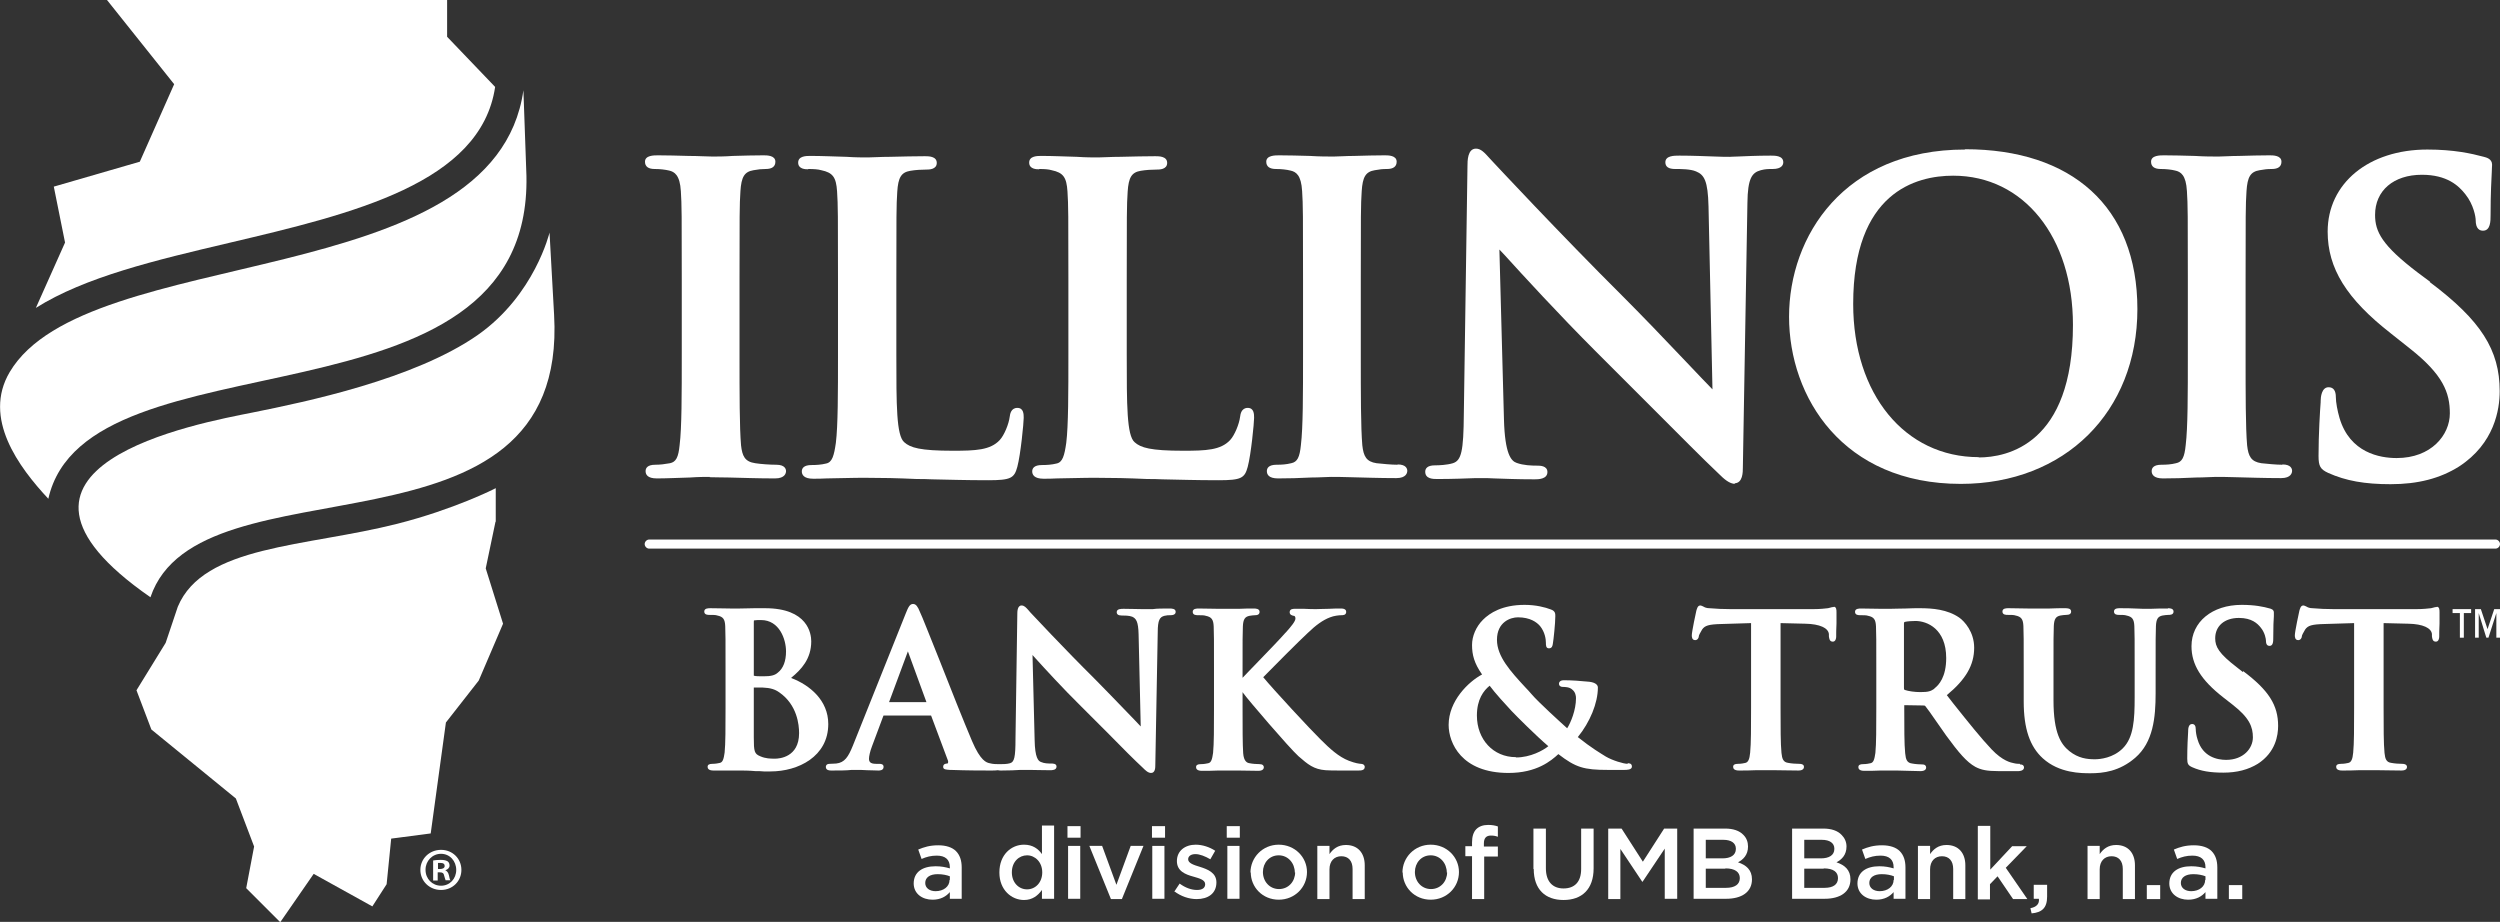
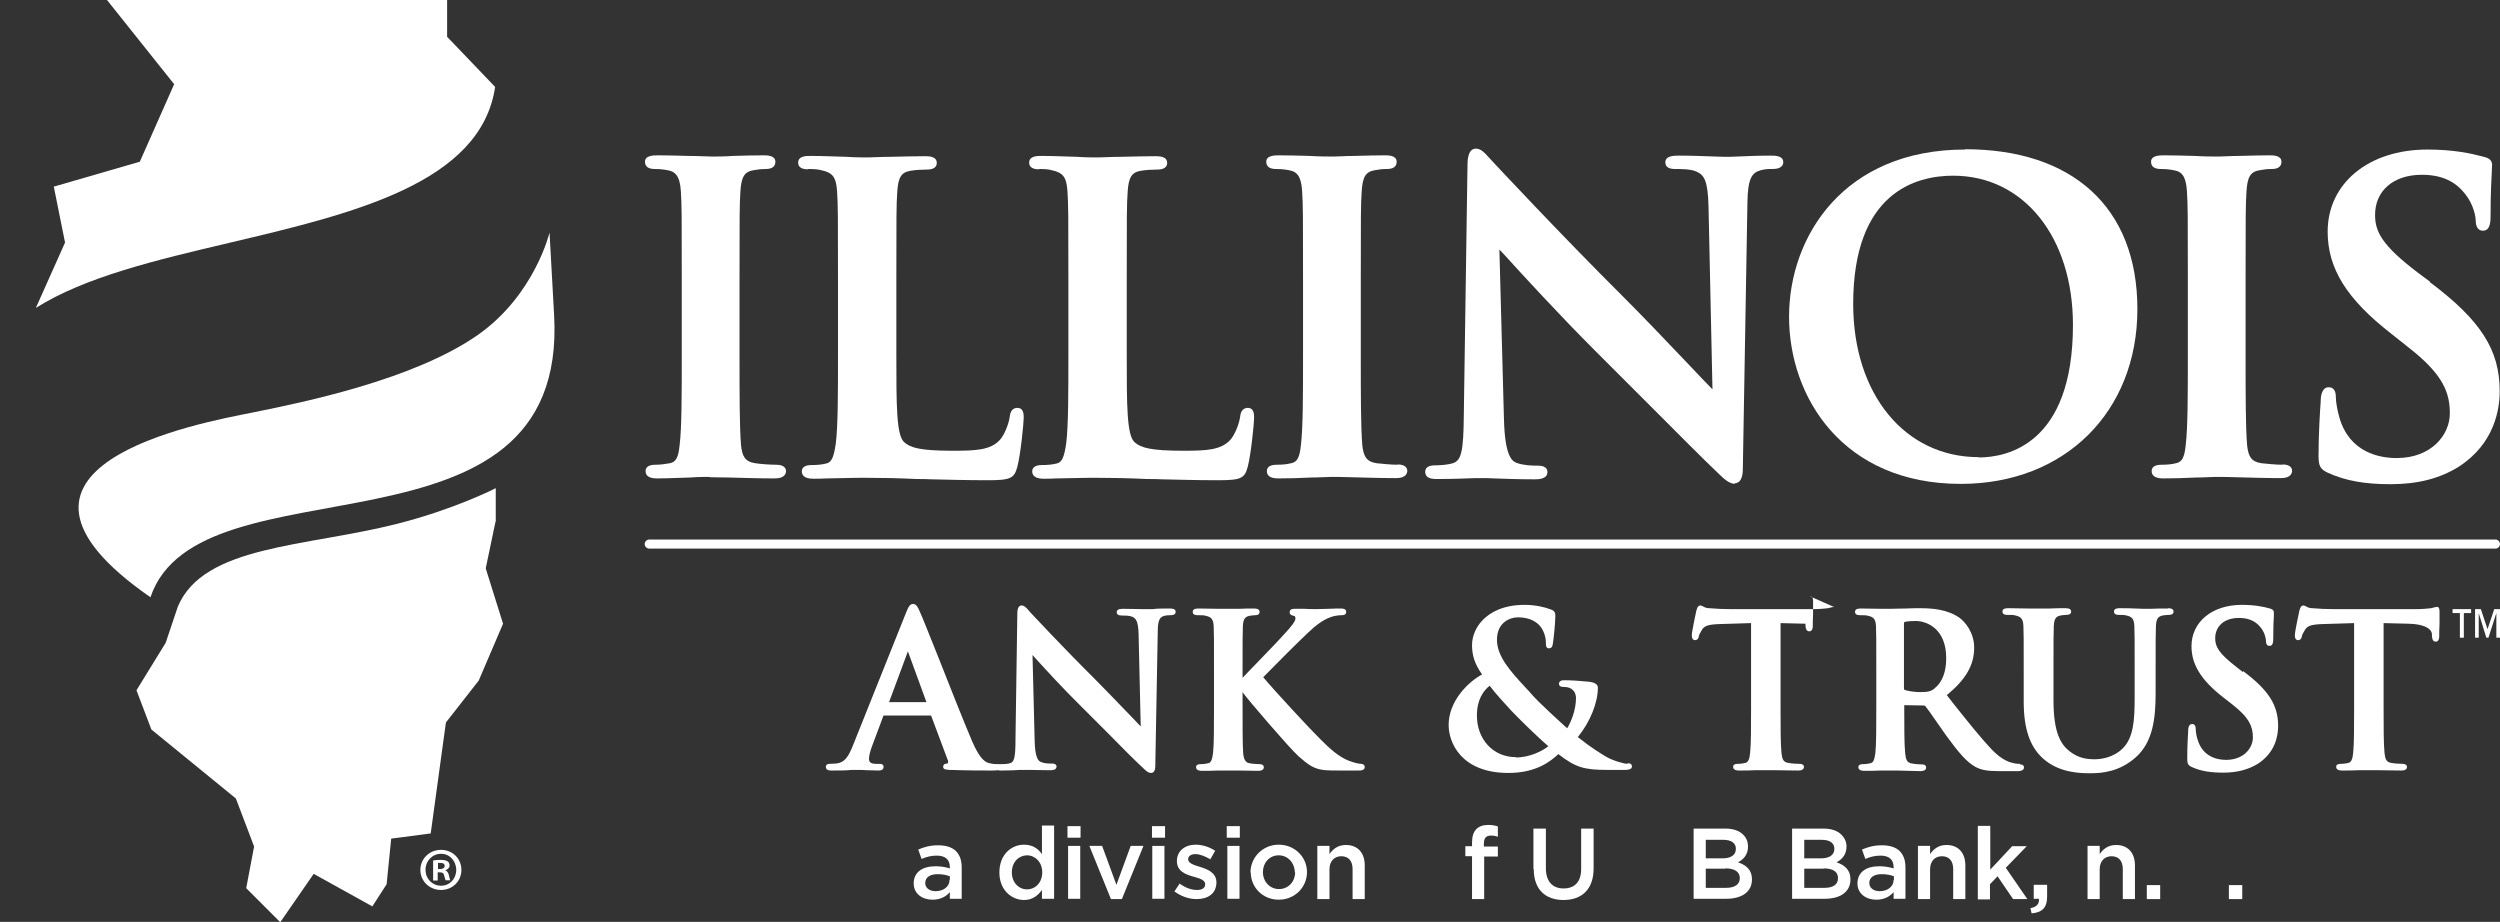
<svg xmlns="http://www.w3.org/2000/svg" id="Layer_2" data-name="Layer 2" viewBox="0 0 82.25 30.33">
  <rect x="0" y="0" width="82.25" height="30.33" fill="#333333" stroke="none" />
  <defs>
    <style>
      .cls-1 {
        fill: #fff;
      }
    </style>
  </defs>
  <g id="Layer_1-2" data-name="Layer 1">
    <g>
      <path class="cls-1" d="M82.25,17.9c0,.08-.07.15-.15.15H21.36c-.08,0-.15-.07-.15-.15s.07-.15.15-.15h60.74c.08,0,.15.07.15.15" />
-       <path class="cls-1" d="M17.32,5.79l-.1-2.82C16.27,9.68,2.85,7.97.32,12.24c-.9,1.52.3,3.13,1.27,4.17,1.26-5.62,15.9-1.98,15.73-10.62" />
      <path class="cls-1" d="M18.08,7.65s-.49,2.06-2.36,3.37c-2.09,1.46-5.66,2.2-7.4,2.55-1.75.35-9.6,1.76-3.37,6.08,1.6-4.75,13.76-.79,13.28-9.29l-.15-2.7Z" />
    </g>
    <g>
      <path class="cls-1" d="M23.35,15.69c-.14,0-.37,0-.65.02-.36.01-.78.03-1.09.03s-.37-.13-.37-.24c0-.1.06-.21.32-.21.16,0,.32-.02.48-.05.2-.04.28-.19.32-.6.07-.57.07-1.64.07-3v-2.43c0-2.1,0-2.48-.03-2.92-.03-.53-.21-.64-.39-.68-.13-.03-.29-.05-.47-.05-.21,0-.32-.08-.32-.24,0-.21.29-.21.43-.21.28,0,.65.01,1.01.02.31,0,.59.02.78.02.15,0,.4,0,.67-.02.34-.01.72-.02,1.01-.02.11,0,.39,0,.39.21,0,.16-.11.24-.32.24-.13,0-.24.01-.4.04-.3.05-.4.22-.43.69-.03.44-.03.82-.03,2.92v2.43c0,1.35,0,2.42.05,3.01.04.35.12.54.47.59.19.03.49.05.69.05.29,0,.32.15.32.21,0,.06-.03.24-.36.24-.56,0-1.09-.02-1.52-.03-.27,0-.49-.01-.63-.01" />
      <path class="cls-1" d="M79.95,9.27l-.39-.29c-1.2-.91-1.42-1.36-1.42-1.91,0-.8.61-1.32,1.54-1.32.83,0,1.21.36,1.43.64.28.35.34.76.34.85,0,.29.13.35.24.35.25,0,.25-.32.25-.51,0-.76.03-1.18.04-1.43,0-.1.01-.18.01-.23,0-.2-.2-.24-.27-.26-.41-.11-.99-.24-1.86-.24-1.93,0-3.28,1.11-3.28,2.7,0,1.21.62,2.21,2.08,3.35l.63.5c1.09.86,1.31,1.45,1.31,2.13,0,.71-.61,1.47-1.75,1.47-.55,0-1.54-.17-1.88-1.32-.07-.24-.12-.52-.12-.68,0-.22-.08-.33-.24-.33-.23,0-.26.33-.26.45v.04c-.02.26-.07,1.05-.07,1.77,0,.34.06.44.32.56.58.26,1.2.37,2.05.37.9,0,1.63-.19,2.25-.58,1.17-.76,1.34-1.88,1.34-2.48,0-1.36-.62-2.33-2.3-3.59" />
      <path class="cls-1" d="M75.09,15.29c-.2,0-.5-.03-.69-.05-.34-.05-.43-.23-.47-.59-.05-.59-.05-1.66-.05-3.01v-2.43c0-2.1,0-2.48.03-2.92.03-.47.13-.64.43-.69.16-.03.26-.04.4-.04.21,0,.32-.08.32-.24,0-.21-.28-.21-.39-.21-.29,0-.67.01-1.01.02-.27,0-.52.02-.67.02-.19,0-.47,0-.78-.02-.36-.01-.73-.02-1.01-.02-.14,0-.43,0-.43.21,0,.16.11.24.32.24.18,0,.35.02.47.05.19.04.36.15.39.68.03.44.03.82.03,2.92v2.43c0,1.35,0,2.42-.07,3-.04.41-.12.56-.32.6-.16.04-.31.05-.48.05-.26,0-.32.11-.32.21,0,.11.07.24.37.24s.73-.01,1.09-.03c.27,0,.51-.02.65-.02.14,0,.36,0,.63.01.43.01.96.03,1.52.03.33,0,.36-.18.36-.24,0-.06-.03-.21-.32-.21" />
-       <path class="cls-1" d="M26.03,22.3c.33-.27.66-.62.66-1.2,0-.25-.11-1.09-1.52-1.09-.11,0-.22,0-.35,0-.15,0-.31.01-.5.01-.05,0-.15,0-.27,0-.19,0-.45-.01-.68-.01-.07,0-.2,0-.2.11s.12.11.17.11c.11,0,.21,0,.26.02.19.04.25.12.26.35.01.22.01.41.01,1.47v1.22c0,.63,0,1.18-.03,1.47-.03.21-.06.32-.16.34-.05.01-.13.03-.24.03s-.16.03-.16.1c0,.05.03.12.19.12.07,0,.14,0,.22,0,.08,0,.17,0,.26,0,.16,0,.32,0,.39,0,.1,0,.3,0,.52.02.09,0,.19,0,.27.01.09,0,.17,0,.22,0,.91,0,1.9-.49,1.9-1.56,0-.78-.61-1.28-1.21-1.51ZM24.8,20.48c0-.06,0-.07.02-.07.06-.01.12-.01.22-.01.6,0,.82.63.82,1.03,0,.32-.09.56-.27.7-.1.09-.23.12-.47.12-.15,0-.26,0-.32-.02,0,0,0,0,0-.03v-1.71ZM25.5,24.96c-.15,0-.31,0-.49-.08-.19-.08-.21-.15-.21-.62v-1.64c.1,0,.17,0,.29,0,.26.01.41.06.55.16.59.41.65,1.07.65,1.34,0,.8-.66.84-.79.84Z" />
      <path class="cls-1" d="M80.18,19.97s-.06,0-.12.02l-.08.02c-.1.01-.25.03-.47.03h-2.74c-.22,0-.48-.01-.69-.03-.1,0-.16-.03-.21-.06-.03-.01-.06-.03-.09-.03-.09,0-.11.11-.13.17-.01.04-.15.69-.15.81,0,.04,0,.16.11.16.09,0,.12-.09.12-.12,0-.04.04-.11.11-.23.09-.13.22-.17.63-.18l.98-.03v2.79c0,.63,0,1.18-.03,1.47-.02.23-.07.32-.16.34-.05.01-.13.03-.24.03s-.16.03-.16.1c0,.05.03.12.19.12s.37,0,.55-.01c.14,0,.26,0,.32,0,.08,0,.19,0,.33,0,.21,0,.48.01.76.01.17,0,.18-.09.18-.12,0-.03-.02-.1-.16-.1-.1,0-.25-.01-.35-.03-.17-.02-.21-.13-.23-.33-.03-.3-.03-.84-.03-1.48v-2.79l.82.02c.47.01.75.14.77.34v.07c.01.08.02.18.13.18.09,0,.11-.11.11-.16,0-.09,0-.27.01-.44,0-.15,0-.3,0-.36,0-.09,0-.19-.1-.19" />
      <path class="cls-1" d="M34.19,5.56c.18,0,.31.01.41.04.38.08.49.23.52.7.03.44.03.82.03,2.92v2.43c0,1.26,0,2.35-.07,2.92-.06.42-.12.64-.32.68-.16.04-.32.05-.48.05-.26,0-.32.11-.32.21,0,.11.07.24.37.24.13,0,.29,0,.45-.01.17,0,.34-.01.51-.01.33-.01.63-.01.78-.01.53,0,1.02.01,1.68.04.15,0,.31,0,.48.01.52.01,1.11.03,1.86.03s.86-.07.96-.44c.11-.41.21-1.45.21-1.61,0-.12,0-.33-.21-.33s-.24.21-.25.29c-.03.24-.18.61-.33.77-.31.33-.79.35-1.54.35-1.08,0-1.4-.1-1.6-.28-.26-.22-.26-1.22-.26-2.89v-2.43c0-2.1,0-2.48.03-2.92.03-.47.13-.64.43-.69.17-.03.38-.04.52-.04.09,0,.35,0,.35-.22s-.27-.22-.39-.22c-.3,0-.75.01-1.15.02-.31,0-.58.02-.73.02-.16,0-.41,0-.7-.02-.39-.01-.8-.03-1.17-.03-.13,0-.4,0-.4.22s.25.22.33.22" />
      <path class="cls-1" d="M64.65,4.92c-3.98,0-5.79,2.85-5.79,5.5s1.77,5.5,5.65,5.5c3.42,0,5.81-2.37,5.81-5.75s-2.17-5.26-5.67-5.26ZM65.1,15.04c-2.43,0-4.13-2.07-4.13-5.04,0-3.67,2.06-4.22,3.29-4.22,2.32,0,3.94,2.02,3.94,4.91,0,3.93-2.17,4.36-3.1,4.36Z" />
      <path class="cls-1" d="M26.59,5.56c.18,0,.33.01.43.04.38.08.49.23.52.7.03.44.03.82.03,2.92v2.43c0,1.26,0,2.35-.07,2.92-.06.42-.12.64-.32.68-.16.04-.32.05-.48.05-.26,0-.32.11-.32.21,0,.11.07.24.37.24.13,0,.29,0,.45-.01.17,0,.34-.01.51-.01.33-.01.63-.01.78-.01.53,0,1.02.01,1.68.04.15,0,.31,0,.48.01.52.01,1.11.03,1.86.03s.86-.07.96-.44c.11-.41.21-1.45.21-1.61,0-.12,0-.33-.21-.33s-.24.21-.25.29c-.03.24-.18.61-.33.77-.31.33-.79.35-1.54.35-1.08,0-1.4-.1-1.6-.28-.26-.22-.26-1.22-.26-2.89v-2.43c0-2.1,0-2.48.03-2.92.03-.47.13-.64.43-.69.17-.03.38-.04.52-.04.09,0,.35,0,.35-.22s-.27-.22-.39-.22c-.3,0-.75.01-1.15.02-.31,0-.58.02-.73.02-.16,0-.41,0-.7-.02-.38-.01-.82-.03-1.19-.03-.13,0-.4,0-.4.22s.25.22.33.22" />
      <path class="cls-1" d="M66.45,25.13c-.05,0-.11,0-.19-.02-.1-.02-.37-.07-.74-.46-.35-.37-.75-.87-1.26-1.51l-.21-.27c.63-.52.9-.99.9-1.56,0-.52-.32-.87-.49-.99-.39-.27-.88-.31-1.3-.31-.11,0-.28,0-.47.01-.19,0-.39.01-.51.01-.06,0-.15,0-.28,0-.2,0-.45-.01-.67-.01-.07,0-.2,0-.2.11s.12.11.17.11c.11,0,.21,0,.26.02.19.04.25.12.26.35.01.22.01.41.01,1.47v1.22c0,.63,0,1.18-.03,1.47-.03.21-.06.32-.16.34-.05.01-.13.03-.24.03s-.16.03-.16.1c0,.05.03.12.19.12.16,0,.39,0,.56-.01.12,0,.23,0,.28,0,.03,0,.12,0,.22,0,.21,0,.53.02.79.02.15,0,.19-.06.19-.12,0-.05-.03-.1-.13-.1-.08,0-.23-.01-.33-.03-.17-.02-.21-.13-.23-.34-.03-.29-.03-.84-.03-1.48v-.1s.61.01.61.01c.05,0,.07,0,.09.03.05.06.18.24.33.46.11.16.24.34.35.5.41.56.67.87.96,1.03.19.1.38.14.76.14h.66s.18,0,.18-.12c0-.05-.03-.1-.13-.1ZM63.64,22.66c-.12.08-.19.11-.46.11-.19,0-.39-.03-.51-.07-.02-.01-.03-.01-.03-.08v-2.11s0-.05.03-.05c.08-.02.24-.03.35-.03.38,0,1.01.26,1.01,1.22,0,.62-.24.89-.39,1Z" />
      <path class="cls-1" d="M57.06,15.9c.28,0,.28-.37.28-.52l.15-8.7c.01-.82.15-1,.44-1.08.15-.04.25-.04.39-.04.3,0,.35-.14.35-.22,0-.22-.27-.22-.41-.22-.46,0-.85.02-1.1.03-.12,0-.2.01-.25.01-.11,0-.28,0-.48-.01-.33-.01-.74-.03-1.18-.03-.17,0-.46,0-.46.22,0,.15.11.22.32.22.18,0,.51,0,.69.08.27.11.39.31.41,1.15l.13,6.02c-.17-.17-.49-.51-.88-.92-.67-.71-1.51-1.58-2.05-2.12-2.11-2.1-4.25-4.4-4.27-4.42-.05-.05-.09-.1-.13-.14-.17-.19-.29-.32-.45-.32-.28,0-.28.41-.28.57l-.12,8.16c-.01,1.23-.08,1.53-.36,1.62-.2.06-.46.07-.59.07-.26,0-.32.11-.32.21,0,.24.26.24.4.24.51,0,.98-.02,1.26-.03.11,0,.19,0,.23,0,.09,0,.22,0,.38.01.31.01.75.03,1.33.03.11,0,.42,0,.42-.24,0-.21-.25-.21-.33-.21-.2,0-.46-.01-.68-.09-.18-.06-.39-.28-.42-1.44l-.15-5.58c.05.05.1.11.17.18.58.64,1.79,1.96,2.98,3.15.58.58,1.22,1.22,1.83,1.83.89.89,1.72,1.73,2.24,2.22.17.17.35.33.54.33" />
-       <path class="cls-1" d="M60.34,19.97s-.06,0-.12.02l-.08.02c-.1.01-.25.03-.47.03h-2.74c-.22,0-.48-.01-.69-.03-.1,0-.16-.03-.21-.06-.03-.01-.06-.03-.09-.03-.09,0-.11.11-.13.17-.01.04-.15.69-.15.81,0,.04,0,.16.11.16.09,0,.12-.09.12-.12,0-.04.04-.11.11-.23.09-.13.22-.17.63-.18l.98-.03v2.79c0,.63,0,1.18-.03,1.47-.02.23-.07.32-.16.34-.05.01-.13.03-.24.03s-.16.03-.16.1c0,.05.03.12.19.12s.37,0,.55-.01c.14,0,.26,0,.32,0,.08,0,.19,0,.33,0,.21,0,.48.01.76.01.17,0,.18-.09.18-.12,0-.04-.02-.1-.16-.1-.1,0-.25-.01-.35-.03-.17-.02-.21-.13-.23-.33-.03-.3-.03-.84-.03-1.48v-2.79l.82.02c.47.01.75.14.77.34v.07c.01.08.02.18.13.18.09,0,.11-.11.11-.16,0-.09,0-.27.01-.44,0-.15,0-.3,0-.36,0-.09,0-.19-.1-.19" />
+       <path class="cls-1" d="M60.34,19.97s-.06,0-.12.02l-.08.02c-.1.01-.25.03-.47.03h-2.74c-.22,0-.48-.01-.69-.03-.1,0-.16-.03-.21-.06-.03-.01-.06-.03-.09-.03-.09,0-.11.11-.13.17-.01.04-.15.69-.15.81,0,.04,0,.16.11.16.09,0,.12-.09.12-.12,0-.04.04-.11.11-.23.09-.13.22-.17.63-.18l.98-.03v2.79c0,.63,0,1.18-.03,1.47-.02.23-.07.32-.16.34-.05.01-.13.03-.24.03s-.16.03-.16.1c0,.05.03.12.19.12s.37,0,.55-.01c.14,0,.26,0,.32,0,.08,0,.19,0,.33,0,.21,0,.48.01.76.01.17,0,.18-.09.18-.12,0-.04-.02-.1-.16-.1-.1,0-.25-.01-.35-.03-.17-.02-.21-.13-.23-.33-.03-.3-.03-.84-.03-1.48v-2.79l.82.02v.07c.01.08.02.18.13.18.09,0,.11-.11.11-.16,0-.09,0-.27.01-.44,0-.15,0-.3,0-.36,0-.09,0-.19-.1-.19" />
      <path class="cls-1" d="M53.55,25.13c-.13,0-.5-.11-.72-.24-.16-.1-.47-.28-.92-.64.4-.49.66-1.12.66-1.63,0-.06-.04-.16-.28-.19-.3-.03-.58-.05-.84-.05-.14,0-.16.08-.16.12,0,.06.05.1.13.1.06,0,.22,0,.31.09.1.08.12.2.12.28,0,.39-.17.8-.29.99-.19-.17-.95-.86-1.17-1.12-.07-.08-.14-.16-.21-.23-.48-.52-.93-1.01-.93-1.56,0-.59.45-.74.69-.74.4,0,.62.16.73.29.16.2.19.43.19.55,0,.08,0,.18.1.18s.12-.08.13-.16c.02-.11.08-.66.08-.9,0-.08,0-.17-.15-.22-.18-.07-.49-.15-.86-.15-.74,0-1.15.27-1.37.49-.23.23-.36.54-.36.83,0,.32.07.6.33.97-.45.24-1.1.87-1.1,1.66,0,.59.42,1.58,1.97,1.58.93,0,1.4-.4,1.64-.62.57.44.84.52,1.63.52h.53c.09,0,.26,0,.26-.11s-.1-.11-.14-.11ZM49.87,24.91c-.74,0-1.28-.58-1.28-1.37,0-.53.22-.82.42-.98.15.21.56.66.72.83.18.19.8.81,1.21,1.16-.17.14-.59.37-1.06.37Z" />
      <path class="cls-1" d="M38.48,20.02c-.23,0-.43,0-.55.02-.06,0-.1,0-.13,0-.06,0-.14,0-.24,0-.17,0-.37-.01-.59-.01-.09,0-.23,0-.23.11,0,.07.05.11.16.11.09,0,.25,0,.35.04.13.06.2.16.21.58l.07,3.03c-.08-.09-.25-.26-.45-.47-.34-.35-.76-.79-1.03-1.06-1.05-1.04-2.14-2.21-2.15-2.22-.02-.02-.04-.05-.06-.07-.08-.09-.14-.16-.23-.16-.14,0-.14.21-.14.28l-.06,4.1c0,.62-.04.77-.18.81-.1.03-.23.03-.3.03-.01,0-.03,0-.04,0-.02,0-.03,0-.05,0-.07,0-.17,0-.28-.03-.1-.02-.3-.07-.58-.73-.25-.59-.72-1.76-1.09-2.71-.3-.74-.55-1.39-.63-1.55-.06-.15-.12-.25-.22-.25-.11,0-.16.11-.24.31l-1.74,4.35c-.15.37-.27.56-.55.59-.05,0-.15.01-.21.01-.11,0-.13.06-.13.1,0,.12.13.12.18.12.25,0,.5,0,.67-.02.07,0,.13,0,.15,0,.11,0,.23,0,.36.01.13,0,.26.01.37.01.04,0,.17,0,.17-.12,0-.1-.1-.1-.15-.1h-.1c-.2,0-.23-.08-.23-.17,0-.07.03-.23.1-.41l.37-.99s0-.02.02-.02h1.54s.02,0,.02.02l.55,1.47s.01.05,0,.06c0,.02-.02.03-.02.03-.05,0-.14.01-.14.11,0,.09.1.09.22.1h.03c.55.02,1.06.02,1.31.02.1,0,.18,0,.24-.01.04.01.08.01.11.01.26,0,.49-.01.63-.02.06,0,.1,0,.12,0,.05,0,.11,0,.19,0,.16,0,.37.01.67.01.06,0,.21,0,.21-.12,0-.1-.12-.1-.17-.1-.1,0-.23,0-.34-.05-.09-.03-.2-.14-.21-.72l-.07-2.8s.05.06.09.1c.29.32.9.99,1.5,1.58.29.29.61.61.92.92.44.45.86.87,1.12,1.11.08.08.17.17.27.17.14,0,.14-.18.14-.26l.08-4.37c0-.41.07-.5.22-.54.08-.02.13-.02.2-.02.15,0,.17-.07.17-.11,0-.11-.13-.11-.21-.11ZM29.25,23.1l.62-1.67.61,1.67h-1.23Z" />
      <path class="cls-1" d="M71.33,20.02c-.17,0-.42,0-.59.01-.09,0-.17,0-.2,0h-.02c-.39-.02-.64-.02-.78-.02-.06,0-.19,0-.19.11s.12.11.17.11c.08,0,.19,0,.24.02.19.04.25.12.26.35.01.22.01.41.01,1.47v.87c0,.73-.03,1.32-.39,1.68-.32.32-.75.36-.92.36-.25,0-.54-.03-.84-.27-.27-.22-.52-.58-.52-1.67v-.97c0-1.05,0-1.24.01-1.47.01-.24.07-.32.22-.35.08-.01.12-.02.19-.02.11,0,.16-.04.16-.11,0-.11-.13-.11-.2-.11-.14,0-.33,0-.51.01-.14,0-.27,0-.34,0-.09,0-.22,0-.37,0-.2,0-.43-.01-.64-.01-.07,0-.2,0-.2.11s.12.11.17.11c.11,0,.21,0,.26.02.19.04.25.12.26.35.01.22.01.41.01,1.47v1.01c0,.89.2,1.48.63,1.87.54.49,1.26.49,1.57.49.41,0,.95-.06,1.47-.51.59-.51.67-1.32.67-2.12v-.74c0-1.05,0-1.24.01-1.47.01-.24.07-.32.22-.35.08-.01.12-.02.19-.02.05,0,.17,0,.17-.11s-.14-.11-.19-.11" />
      <path class="cls-1" d="M73.79,22.11l-.19-.15c-.6-.46-.72-.68-.72-.96,0-.4.3-.67.78-.67.42,0,.61.18.72.32.14.17.17.38.17.43,0,.14.06.17.12.17.12,0,.12-.16.12-.26,0-.38.01-.59.02-.72,0-.05,0-.09,0-.12,0-.1-.1-.12-.13-.13-.21-.06-.5-.12-.93-.12-.97,0-1.65.56-1.65,1.36,0,.6.31,1.11,1.04,1.68l.32.25c.55.43.66.73.66,1.07,0,.36-.31.74-.88.74-.28,0-.77-.09-.94-.67-.04-.12-.06-.26-.06-.34,0-.11-.04-.17-.12-.17-.12,0-.13.16-.13.23v.02c-.01.14-.03.53-.03.89,0,.17.03.22.16.28.29.13.6.18,1.03.18.45,0,.82-.1,1.13-.29.59-.38.67-.94.67-1.25,0-.68-.31-1.17-1.15-1.8" />
      <path class="cls-1" d="M44.79,25.13c-.07,0-.2-.02-.41-.1-.34-.13-.64-.41-.92-.69l-.05-.05c-.26-.25-1.54-1.63-1.85-2.01.28-.29,1.25-1.26,1.47-1.46.26-.25.49-.42.73-.51.12-.05.29-.07.38-.07.04,0,.15,0,.15-.11,0-.05-.03-.11-.17-.11-.11,0-.26,0-.41.01-.15,0-.3.01-.4.01-.1,0-.25,0-.4-.01-.13,0-.25,0-.32,0-.04,0-.16,0-.16.11,0,.09.08.11.13.12.03,0,.06.02.06.09,0,.09-.14.26-.31.45l-.03.03c-.12.14-.53.57-.89.94-.21.22-.4.41-.51.53v-.22c0-1.05,0-1.24.01-1.47.01-.24.07-.32.22-.35.08-.01.12-.02.19-.02.13,0,.14-.08.14-.11,0-.11-.14-.11-.19-.11-.13,0-.32,0-.49.01-.14,0-.27,0-.35,0-.07,0-.18,0-.31,0-.2,0-.44-.01-.66-.01-.07,0-.2,0-.2.11s.12.11.17.11c.11,0,.21,0,.26.02.19.04.25.12.26.35.01.22.01.41.01,1.47v1.22c0,.63,0,1.18-.03,1.47-.03.21-.06.32-.16.34-.05.01-.13.03-.24.03s-.16.03-.16.1c0,.05.03.12.19.12s.37,0,.55-.01c.14,0,.26,0,.32,0s.18,0,.31,0c.2,0,.45.01.68.01.16,0,.18-.08.18-.12,0-.05-.04-.1-.14-.1-.09,0-.24-.01-.33-.03-.08-.01-.19-.06-.21-.33-.02-.3-.02-.84-.02-1.48v-.53l.02.03c.14.2,1.51,1.8,1.82,2.08.31.27.5.43.89.46.15.01.27.01.48.01h.6c.08,0,.21,0,.21-.12,0-.02-.01-.1-.14-.1" />
      <path class="cls-1" d="M45.98,15.29c-.2,0-.5-.03-.69-.05-.34-.05-.43-.23-.47-.59-.05-.59-.05-1.66-.05-3.01v-2.43c0-2.1,0-2.48.03-2.92.03-.47.13-.64.43-.69.16-.03.26-.04.4-.04.21,0,.32-.08.32-.24,0-.21-.28-.21-.39-.21-.29,0-.67.01-1.01.02-.27,0-.52.02-.67.02-.19,0-.47,0-.78-.02-.36-.01-.73-.02-1.01-.02-.14,0-.43,0-.43.21,0,.16.11.24.32.24.18,0,.35.02.47.05.19.04.36.15.39.68.03.44.03.82.03,2.92v2.43c0,1.35,0,2.42-.07,3-.04.41-.12.56-.32.6-.16.04-.31.05-.48.05-.26,0-.32.11-.32.21,0,.11.06.24.37.24s.73-.01,1.09-.03c.27,0,.51-.02.65-.02.14,0,.36,0,.63.01.43.01.96.03,1.52.03.33,0,.36-.18.36-.24,0-.06-.03-.21-.32-.21" />
      <path class="cls-1" d="M16.31,17.16v-1.1s0,0,0,0c-.03.02-1.38.7-3.23,1.17-3.03.77-6.38.7-7.23,2.73l-.4,1.19-.96,1.56.49,1.29,2.78,2.27.6,1.58-.26,1.37,1.12,1.12,1.1-1.59,1.93,1.07.47-.73.15-1.5,1.3-.17.5-3.65,1.08-1.38.8-1.87-.57-1.82.32-1.53Z" />
      <path class="cls-1" d="M7.54,7.99c4.07-.96,8.28-1.96,8.75-5.13l-1.58-1.65V0H3.52l2.21,2.77-1.13,2.55-2.83.82.37,1.84-.96,2.15c1.62-1.02,3.94-1.57,6.36-2.14" />
      <polygon class="cls-1" points="82.06 20.04 81.84 20.7 81.84 20.7 81.62 20.04 81.43 20.04 81.43 20.98 81.55 20.98 81.55 20.17 81.55 20.17 81.8 20.98 81.87 20.98 82.13 20.17 82.13 20.17 82.13 20.98 82.25 20.98 82.25 20.04 82.06 20.04" />
      <polygon class="cls-1" points="80.69 20.17 80.93 20.17 80.93 20.98 81.06 20.98 81.06 20.17 81.3 20.17 81.3 20.04 80.69 20.04 80.69 20.17" />
      <path class="cls-1" d="M15.18,28.62c0,.37-.29.66-.67.66s-.68-.29-.68-.66.3-.66.68-.66.67.29.67.66ZM14,28.62c0,.29.22.52.51.52s.5-.23.5-.52-.21-.53-.5-.53-.51.24-.51.52ZM14.4,28.97h-.15v-.66c.06-.01.14-.02.25-.02.12,0,.18.02.23.05.04.03.06.08.06.14,0,.07-.06.13-.14.15h0c.06.03.1.08.12.17.02.1.03.14.05.16h-.16s-.03-.08-.05-.16c-.01-.07-.05-.1-.14-.1h-.07v.26ZM14.41,28.59h.07c.08,0,.15-.03.15-.1,0-.06-.04-.1-.14-.1-.04,0-.07,0-.08,0v.19Z" />
      <g>
        <path class="cls-1" d="M30.06,29.07h0c0-.38.29-.57.72-.57.19,0,.33.03.47.07v-.04c0-.25-.15-.38-.43-.38-.19,0-.34.04-.5.11l-.11-.31c.19-.08.38-.14.66-.14.26,0,.46.07.58.19.13.13.19.31.19.54v1.03h-.39v-.22c-.12.14-.3.25-.57.25-.33,0-.62-.19-.62-.54ZM31.25,28.95v-.12c-.1-.04-.24-.07-.4-.07-.26,0-.41.11-.41.29h0c0,.17.15.27.34.27.26,0,.46-.15.46-.37Z" />
        <path class="cls-1" d="M32.88,28.7h0c0-.58.39-.91.81-.91.29,0,.47.14.59.31v-.94h.4v2.41h-.4v-.29c-.13.18-.31.33-.59.33-.41,0-.81-.33-.81-.9ZM34.29,28.7h0c0-.34-.24-.56-.5-.56s-.5.21-.5.56h0c0,.34.23.56.5.56s.5-.22.5-.56Z" />
        <path class="cls-1" d="M35.12,27.18h.43v.38h-.43v-.38ZM35.14,27.83h.4v1.74h-.4v-1.74Z" />
        <path class="cls-1" d="M35.83,27.83h.43l.47,1.28.47-1.28h.42l-.71,1.75h-.36l-.71-1.75Z" />
        <path class="cls-1" d="M37.9,27.18h.43v.38h-.43v-.38ZM37.91,27.83h.4v1.74h-.4v-1.74Z" />
        <path class="cls-1" d="M38.63,29.34l.18-.27c.19.14.39.21.57.21s.27-.07.27-.19h0c0-.14-.18-.19-.39-.25-.26-.07-.54-.18-.54-.51h0c0-.34.27-.54.62-.54.22,0,.46.08.64.2l-.16.28c-.17-.1-.35-.17-.49-.17-.15,0-.24.07-.24.17h0c0,.13.19.19.39.25.25.08.54.19.54.51h0c0,.37-.28.55-.65.55-.25,0-.52-.09-.74-.26Z" />
        <path class="cls-1" d="M40.36,27.18h.43v.38h-.43v-.38ZM40.38,27.83h.4v1.74h-.4v-1.74Z" />
        <path class="cls-1" d="M41.14,28.71h0c0-.5.4-.92.93-.92s.93.41.93.9h0c0,.5-.4.91-.93.91s-.92-.41-.92-.9ZM42.6,28.71h0c0-.31-.22-.57-.53-.57s-.52.25-.52.55h0c0,.31.22.56.53.56s.53-.25.53-.55Z" />
        <path class="cls-1" d="M43.34,27.83h.4v.27c.11-.16.27-.3.54-.3.39,0,.62.26.62.67v1.11h-.4v-.99c0-.27-.14-.42-.37-.42s-.39.16-.39.43v.98h-.4v-1.74Z" />
-         <path class="cls-1" d="M46.14,28.71h0c0-.5.4-.92.93-.92s.93.41.93.9h0c0,.5-.4.91-.93.91s-.92-.41-.92-.9ZM47.6,28.71h0c0-.31-.22-.57-.53-.57s-.52.25-.52.55h0c0,.31.22.56.53.56s.53-.25.53-.55Z" />
        <path class="cls-1" d="M48.43,28.17h-.22v-.33h.22v-.13c0-.19.05-.34.14-.43s.22-.14.39-.14c.14,0,.23.02.32.05v.34c-.08-.03-.15-.04-.23-.04-.15,0-.23.08-.23.26v.1h.46v.33h-.45v1.4h-.4v-1.4Z" />
        <path class="cls-1" d="M50.45,28.59v-1.33h.41v1.31c0,.43.22.66.58.66s.58-.21.58-.64v-1.33h.41v1.31c0,.69-.39,1.04-.99,1.04s-.98-.35-.98-1.02Z" />
-         <path class="cls-1" d="M52.92,27.26h.43l.7,1.09.7-1.09h.43v2.31h-.41v-1.65l-.73,1.09h-.01l-.72-1.08v1.65h-.4v-2.31Z" />
        <path class="cls-1" d="M55.72,27.26h1.04c.26,0,.47.07.6.21.1.1.15.23.15.38h0c0,.28-.16.43-.33.52.27.09.46.25.46.56h0c0,.42-.34.64-.85.64h-1.07v-2.31ZM57.11,27.92c0-.18-.15-.29-.41-.29h-.58v.61h.55c.26,0,.44-.1.44-.31h0ZM56.76,28.58h-.64v.63h.67c.28,0,.45-.11.45-.32h0c0-.2-.16-.32-.47-.32Z" />
        <path class="cls-1" d="M58.96,27.26h1.03c.26,0,.47.07.6.21.1.1.16.23.16.38h0c0,.28-.16.43-.33.52.27.09.46.25.46.56h0c0,.42-.34.64-.85.64h-1.07v-2.31ZM60.35,27.92c0-.18-.15-.29-.41-.29h-.58v.61h.55c.26,0,.44-.1.44-.31h0ZM60,28.58h-.64v.63h.67c.28,0,.44-.11.44-.32h0c0-.2-.15-.32-.47-.32Z" />
        <path class="cls-1" d="M61.11,29.07h0c0-.38.29-.57.72-.57.19,0,.33.03.47.07v-.04c0-.25-.15-.38-.43-.38-.19,0-.34.04-.5.11l-.11-.31c.19-.08.38-.14.66-.14.26,0,.46.07.58.19.13.13.19.31.19.54v1.03h-.39v-.22c-.12.14-.3.25-.57.25-.33,0-.62-.19-.62-.54ZM62.31,28.95v-.12c-.1-.04-.24-.07-.4-.07-.26,0-.41.11-.41.29h0c0,.17.15.27.34.27.26,0,.46-.15.46-.37Z" />
        <path class="cls-1" d="M63.1,27.83h.4v.27c.11-.16.27-.3.54-.3.39,0,.62.26.62.67v1.11h-.4v-.99c0-.27-.14-.42-.37-.42s-.39.16-.39.43v.98h-.4v-1.74Z" />
        <path class="cls-1" d="M65.08,27.17h.4v1.44l.72-.77h.48l-.69.71.71,1.03h-.47l-.51-.75-.25.26v.5h-.4v-2.41Z" />
        <path class="cls-1" d="M66.8,29.88c.2-.04.3-.14.28-.31h-.17v-.46h.44v.39c0,.37-.17.52-.51.55l-.04-.17Z" />
        <path class="cls-1" d="M68.68,27.83h.4v.27c.11-.16.27-.3.54-.3.39,0,.62.26.62.67v1.11h-.4v-.99c0-.27-.14-.42-.37-.42s-.39.16-.39.43v.98h-.4v-1.74Z" />
        <path class="cls-1" d="M70.63,29.12h.44v.46h-.44v-.46Z" />
-         <path class="cls-1" d="M71.37,29.07h0c0-.38.29-.57.72-.57.19,0,.33.03.47.07v-.04c0-.25-.15-.38-.43-.38-.19,0-.34.04-.5.11l-.11-.31c.19-.08.38-.14.66-.14.26,0,.46.07.58.19.13.13.19.31.19.54v1.03h-.39v-.22c-.12.14-.3.25-.57.25-.33,0-.62-.19-.62-.54ZM72.56,28.95v-.12c-.1-.04-.24-.07-.4-.07-.26,0-.41.11-.41.29h0c0,.17.15.27.34.27.26,0,.46-.15.46-.37Z" />
        <path class="cls-1" d="M73.33,29.12h.44v.46h-.44v-.46Z" />
      </g>
    </g>
  </g>
</svg>